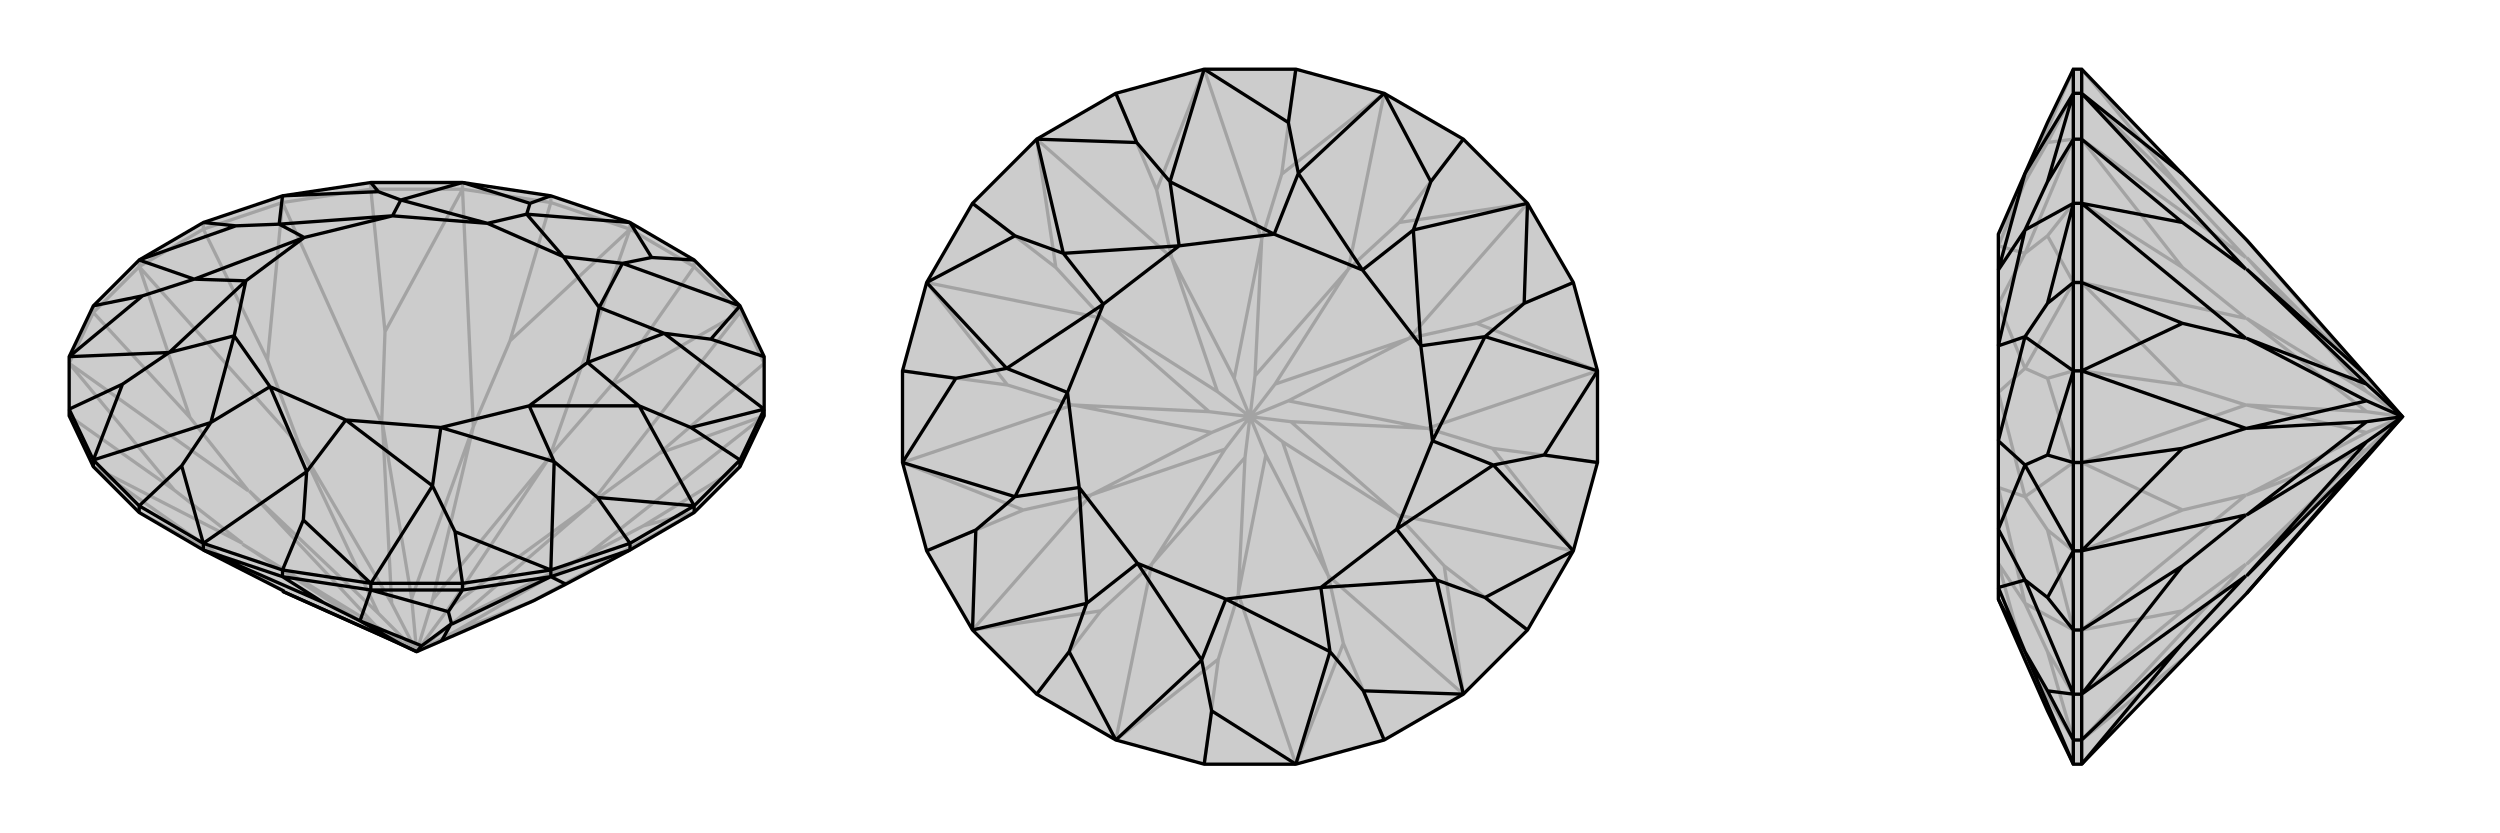
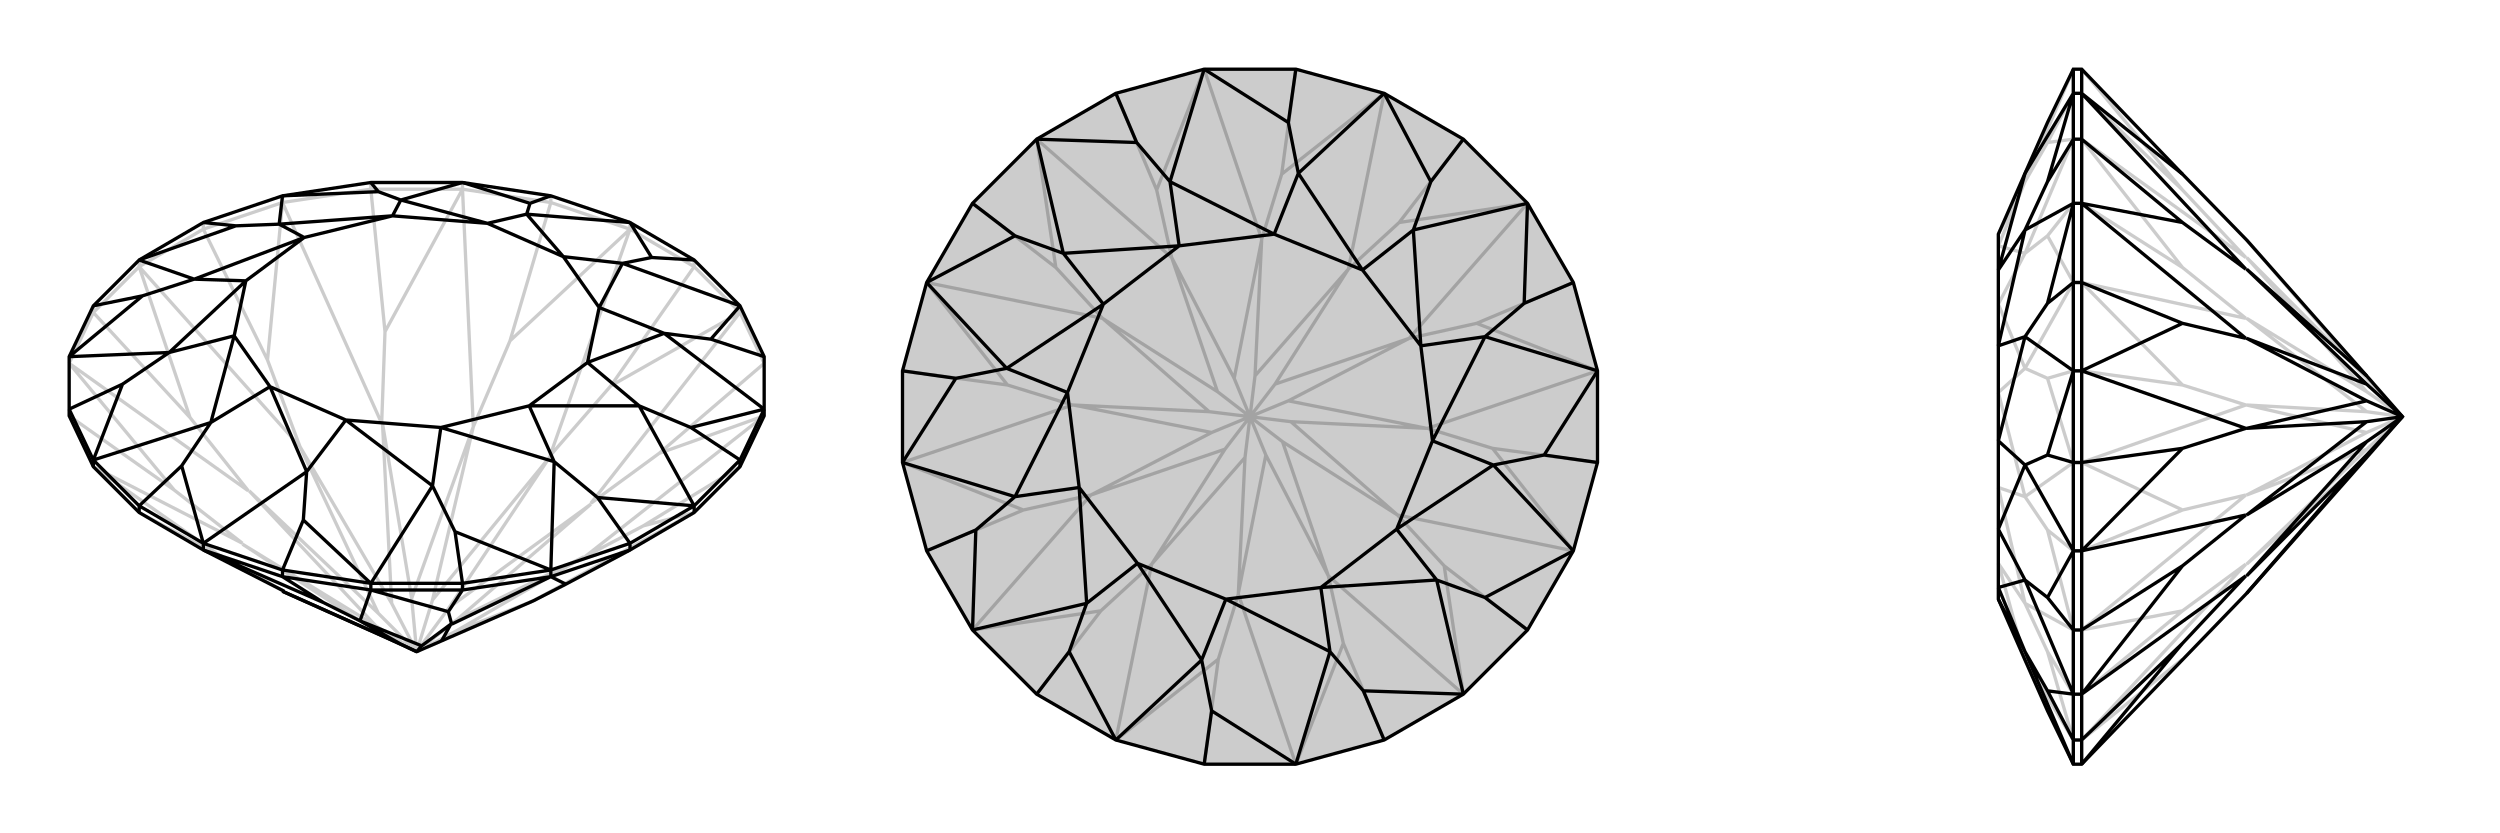
<svg xmlns="http://www.w3.org/2000/svg" viewBox="0 0 3000 1000">
  <g stroke="currentColor" stroke-width="4" fill="none" transform="translate(0 -31)">
-     <path fill="currentColor" stroke="none" fill-opacity=".2" d="M679,732L640,752L640,752L530,800L500,813L461,795L340,741L340,740L244,691L167,646L112,591L83,530L83,522L83,459L112,398L167,343L244,298L339,266L445,250L555,250L661,266L756,298L833,343L888,398L917,459L917,522L917,530L888,591L833,646L756,691z" />
    <path stroke-opacity=".2" d="M888,591L772,662M917,467L791,575M833,351L733,494M661,274L612,440M445,258L462,429M244,306L321,463M112,406L228,532M83,530L209,619M167,646L267,700M917,467L888,406M833,351L888,406M888,406L888,398M833,351L756,306M833,351L833,343M661,274L756,306M756,306L756,298M661,274L555,258M661,274L661,266M445,258L555,258M555,258L555,250M445,258L339,274M445,258L445,250M244,306L339,274M339,274L339,266M244,306L167,351M244,306L244,298M112,406L167,351M167,351L167,343M112,406L83,467M112,406L112,398M833,646L640,752M772,662L833,646M772,662L702,699M917,530L702,699M791,575L917,530M791,575L709,635M702,699L701,699M888,406L709,635M733,494L888,406M733,494L660,578M709,635L709,636M756,306L660,578M612,440L756,306M612,440L568,543M660,578L660,579M555,258L568,543M462,429L555,258M462,429L458,539M568,543L568,543M339,274L458,539M321,463L339,274M321,463L360,567M458,539L459,539M167,351L360,567M228,532L167,351M228,532L298,620M360,567L360,567M83,467L298,620M209,619L83,467M209,619L291,683M298,620L299,620M267,700L340,740M112,591L291,683M267,700L112,591M291,683L291,684M640,752L546,789M701,699L546,789M701,699L549,774M546,789L500,813M709,636L549,774M709,636L539,760M500,813L549,774M660,579L539,760M660,579L519,751M500,813L539,760M568,543L519,751M568,543L494,749M500,813L519,751M459,539L494,749M459,539L470,755M500,813L494,749M360,567L470,755M360,567L454,767M500,813L470,755M299,620L454,767M299,620L451,782M500,813L454,767M291,684L451,782M291,684L461,795M500,813L451,782" />
    <path d="M679,732L640,752L640,752L530,800L500,813L461,795L340,741L340,740L244,691L167,646L112,591L83,530L83,522L83,459L112,398L167,343L244,298L339,266L445,250L555,250L661,266L756,298L833,343L888,398L917,459L917,522L917,530L888,591L833,646L756,691z" />
    <path d="M339,723L388,754M555,739L538,765M339,723L244,691M244,691L244,683M339,723L445,739M339,723L339,715M555,739L445,739M445,739L445,731M555,739L661,723M555,739L555,731M756,691L661,723M661,723L661,715M756,691L756,683M833,646L833,638M888,591L888,583M167,646L167,638M112,591L112,583M388,754L244,691M388,754L432,776M445,739L432,776M538,765L445,739M538,765L542,780M432,776L432,776M661,723L542,780M679,732L661,723M542,780L541,780M340,741L481,804M432,776L481,804M432,776L506,806M481,804L500,813M541,780L506,806M541,780L530,800M506,806L500,813M888,583L917,522M756,683L833,638M555,731L661,715M339,715L445,731M167,638L244,683M83,522L112,583M833,343L782,340M917,459L853,438M888,583L833,638M888,583L829,544M756,683L661,715M756,683L717,628M555,731L445,731M555,731L546,669M339,715L244,683M339,715L364,655M167,638L112,583M167,638L218,590M83,522L147,492M112,398L171,386M244,298L283,302M445,250L454,261M661,266L636,275M756,298L782,340M782,340L747,347M756,298L632,288M888,398L853,438M888,398L747,347M853,438L797,431M917,522L829,544M917,522L797,431M829,544L767,518M833,638L717,628M833,638L767,518M717,628L665,585M661,715L546,669M661,715L665,585M546,669L519,614M445,731L364,655M445,731L519,614M364,655L368,597M244,683L218,590M244,683L368,597M218,590L253,538M112,583L147,492M112,583L253,538M147,492L203,454M83,459L171,386M83,459L203,454M171,386L233,366M167,343L283,302M167,343L233,366M283,302L335,300M339,266L454,261M339,266L335,300M454,261L481,271M555,250L636,275M555,250L481,271M636,275L632,288M747,347L676,339M747,347L719,400M797,431L719,400M797,431L705,466M767,518L705,466M767,518L635,518M665,585L635,518M665,585L529,544M519,614L529,544M519,614L415,535M368,597L415,535M368,597L324,495M253,538L324,495M253,538L281,434M203,454L281,434M203,454L295,368M233,366L295,368M233,366L365,316M335,300L365,316M335,300L471,290M481,271L471,290M481,271L585,299M632,288L676,339M632,288L585,299M719,400L676,339M719,400L705,466M705,466L635,518M635,518L529,544M529,544L415,535M415,535L324,495M324,495L281,434M281,434L295,368M295,368L365,316M365,316L471,290M471,290L585,299M676,339L585,299" />
  </g>
  <g stroke="currentColor" stroke-width="4" fill="none" transform="translate(1000 0)">
    <path fill="currentColor" stroke="none" fill-opacity=".2" d="M445,83L339,112L244,167L167,244L112,339L83,445L83,555L112,661L167,756L244,833L339,888L445,917L555,917L661,888L756,833L833,756L888,661L917,555L917,445L888,339L833,244L756,167L661,112L555,83z" />
    <path stroke-opacity=".2" d="M661,888L612,772M833,756L733,679M917,555L791,538M888,339L772,388M756,167L679,267M555,83L538,209M339,112L388,228M167,244L267,321M83,445L209,462M112,661L228,612M244,833L321,733M445,917L462,791M555,917L486,713M612,772L555,917M612,772L594,691M756,833L594,691M733,679L756,833M733,679L677,618M594,691L594,691M888,661L677,618M791,538L888,661M791,538L713,514M677,618L677,618M917,445L713,514M772,388L917,445M772,388L691,406M713,514L712,514M833,244L691,406M679,267L833,244M679,267L618,323M691,406L691,406M661,112L618,323M538,209L661,112M538,209L514,287M618,323L618,323M445,83L514,287M388,228L445,83M388,228L406,309M514,287L514,288M244,167L406,309M267,321L244,167M267,321L323,382M406,309L406,309M112,339L323,382M209,462L112,339M209,462L287,486M323,382L323,382M83,555L287,486M228,612L83,555M228,612L309,594M287,486L288,486M167,756L309,594M321,733L167,756M321,733L382,677M309,594L309,594M462,791L486,713M339,888L382,677M462,791L339,888M486,713L486,712M382,677L382,677M486,712L519,546M486,712L494,549M594,691L519,546M594,691L539,530M519,546L500,500M677,618L539,530M677,618L549,506M539,530L500,500M712,514L549,506M712,514L546,481M549,506L500,500M691,406L546,481M691,406L530,461M546,481L500,500M618,323L530,461M618,323L506,451M500,500L530,461M514,288L506,451M514,288L481,454M500,500L506,451M406,309L481,454M406,309L461,470M500,500L481,454M323,382L461,470M323,382L451,494M500,500L461,470M288,486L451,494M288,486L454,519M500,500L451,494M309,594L454,519M309,594L470,539M500,500L454,519M382,677L470,539M382,677L494,549M500,500L494,549M500,500L470,539" />
    <path d="M445,83L339,112L244,167L167,244L112,339L83,445L83,555L112,661L167,756L244,833L339,888L445,917L555,917L661,888L756,833L833,756L888,661L917,555L917,445L888,339L833,244L756,167L661,112L555,83z" />
    <path d="M555,83L546,147M756,167L717,218M888,339L829,364M917,555L853,546M833,756L782,717M661,888L636,829M445,917L454,853M244,833L283,782M112,661L171,636M83,445L147,454M167,244L218,283M339,112L364,171M445,83L546,147M546,147L558,208M445,83L404,218M661,112L717,218M661,112L558,208M717,218L696,276M833,244L829,364M833,244L696,276M829,364L782,404M917,445L853,546M917,445L782,404M853,546L792,558M888,661L782,717M888,661L792,558M782,717L724,696M756,833L636,829M756,833L724,696M636,829L596,782M555,917L454,853M555,917L596,782M454,853L442,792M339,888L283,782M339,888L442,792M283,782L304,724M167,756L171,636M167,756L304,724M171,636L218,596M83,555L147,454M83,555L218,596M147,454L208,442M112,339L218,283M112,339L208,442M218,283L276,304M244,167L364,171M244,167L276,304M364,171L404,218M558,208L529,281M558,208L635,324M696,276L635,324M696,276L705,415M782,404L705,415M782,404L719,529M792,558L719,529M792,558L676,635M724,696L676,635M724,696L585,705M596,782L585,705M596,782L471,719M442,792L471,719M442,792L365,676M304,724L365,676M304,724L295,585M218,596L295,585M218,596L281,471M208,442L281,471M208,442L324,365M276,304L324,365M276,304L415,295M404,218L529,281M404,218L415,295M635,324L529,281M635,324L705,415M705,415L719,529M719,529L676,635M676,635L585,705M585,705L471,719M471,719L365,676M365,676L295,585M295,585L281,471M281,471L324,365M324,365L415,295M529,281L415,295" />
  </g>
  <g stroke="currentColor" stroke-width="4" fill="none" transform="translate(2000 0)">
-     <path fill="currentColor" stroke="none" fill-opacity=".2" d="M619,209L695,287L696,288L840,451L883,500L840,549L696,712L695,713L498,917L488,917L457,853L430,792L398,719L398,705L398,635L398,529L398,415L398,324L398,281L430,208L457,147L488,83L498,83z" />
    <path stroke-opacity=".2" d="M498,112L619,228M498,244L619,321M498,445L619,462M498,661L619,612M498,833L619,733M498,112L498,83M498,112L498,167M498,112L488,112M498,244L498,167M498,167L488,167M498,244L498,339M498,244L488,244M498,445L498,339M498,339L488,339M498,445L498,555M498,445L488,445M498,661L498,555M498,555L488,555M498,661L498,756M498,661L488,661M498,833L498,756M498,756L488,756M498,833L498,888M498,833L488,833M498,917L498,888M498,888L488,888M619,228L498,83M619,228L695,309M498,167L695,309M619,321L498,167M619,321L695,382M695,309L696,309M498,339L695,382M619,462L498,339M619,462L695,486M695,382L696,382M498,555L695,486M619,612L498,555M619,612L695,594M695,486L696,486M498,756L695,594M619,733L498,756M619,733L695,677M695,594L696,594M498,888L695,677M619,791L498,888M695,677L696,677M696,288L840,454M696,309L840,454M696,309L840,470M883,500L840,454M696,382L840,470M696,382L840,494M883,500L840,470M696,486L840,494M696,486L840,519M883,500L840,494M696,594L840,519M696,594L840,539M883,500L840,519M696,677L840,539M696,677L840,549M883,500L840,539M488,833L488,888M488,661L488,756M488,445L488,555M488,244L488,339M488,112L488,167M488,917L488,888M488,833L488,756M488,833L457,782M488,661L488,555M488,661L457,636M488,445L488,339M488,445L457,454M488,244L488,167M488,244L457,283M488,112L488,83M488,112L457,171M488,83L430,218M488,888L457,782M488,888L430,792M457,782L430,724M488,756L457,636M488,756L430,724M457,636L430,596M488,555L457,454M488,555L430,596M457,454L430,442M488,339L457,283M488,339L430,442M457,283L430,304M488,167L457,171M488,167L430,304M457,171L430,218M430,792L398,676M430,724L398,676M430,724L398,585M430,596L398,585M430,596L398,471M430,442L398,471M430,442L398,365M430,304L398,365M430,304L398,295M430,218L398,281M430,218L398,295" />
    <path d="M619,209L695,287L696,288L840,451L883,500L840,549L696,712L695,713L498,917L488,917L457,853L430,792L398,719L398,705L398,635L398,529L398,415L398,324L398,281L430,208L457,147L488,83L498,83z" />
    <path d="M498,888L619,772M498,756L619,679M498,555L619,538M498,339L619,388M498,167L619,267M498,888L498,917M498,888L498,833M498,888L488,888M498,756L498,833M498,833L488,833M498,756L498,661M498,756L488,756M498,555L498,661M498,661L488,661M498,555L498,445M498,555L488,555M498,339L498,445M498,445L488,445M498,339L498,244M498,339L488,339M498,167L498,244M498,244L488,244M498,167L498,112M498,167L488,167M498,83L498,112M498,112L488,112M619,772L498,917M619,772L695,691M498,833L695,691M619,679L498,833M619,679L695,618M695,691L696,691M498,661L695,618M619,538L498,661M619,538L695,514M695,618L696,618M498,445L695,514M619,388L498,445M619,388L695,406M695,514L696,514M498,244L695,406M619,267L498,244M619,267L695,323M695,406L696,406M498,112L695,323M619,209L498,112M695,323L696,323M696,712L840,546M696,691L840,546M696,691L840,530M840,546L883,500M696,618L840,530M696,618L840,506M840,530L883,500M696,514L840,506M696,514L840,481M840,506L883,500M696,406L840,481M696,406L840,461M840,481L883,500M696,323L840,461M696,323L840,451M883,500L840,461M488,167L488,112M488,339L488,244M488,555L488,445M488,756L488,661M488,888L488,833M488,83L488,112M488,167L488,244M488,167L457,218M488,339L488,445M488,339L457,364M488,555L488,661M488,555L457,546M488,756L488,833M488,756L457,717M488,888L488,917M488,888L457,829M488,112L457,218M488,112L430,208M457,218L430,276M488,244L457,364M488,244L430,276M457,364L430,404M488,445L457,546M488,445L430,404M457,546L430,558M488,661L457,717M488,661L430,558M457,717L430,696M488,833L457,829M488,833L430,696M457,829L430,782M488,917L430,782M430,208L398,324M430,276L398,324M430,276L398,415M430,404L398,415M430,404L398,529M430,558L398,529M430,558L398,635M430,696L398,635M430,696L398,705M430,782L398,705M430,782L398,719" />
  </g>
</svg>